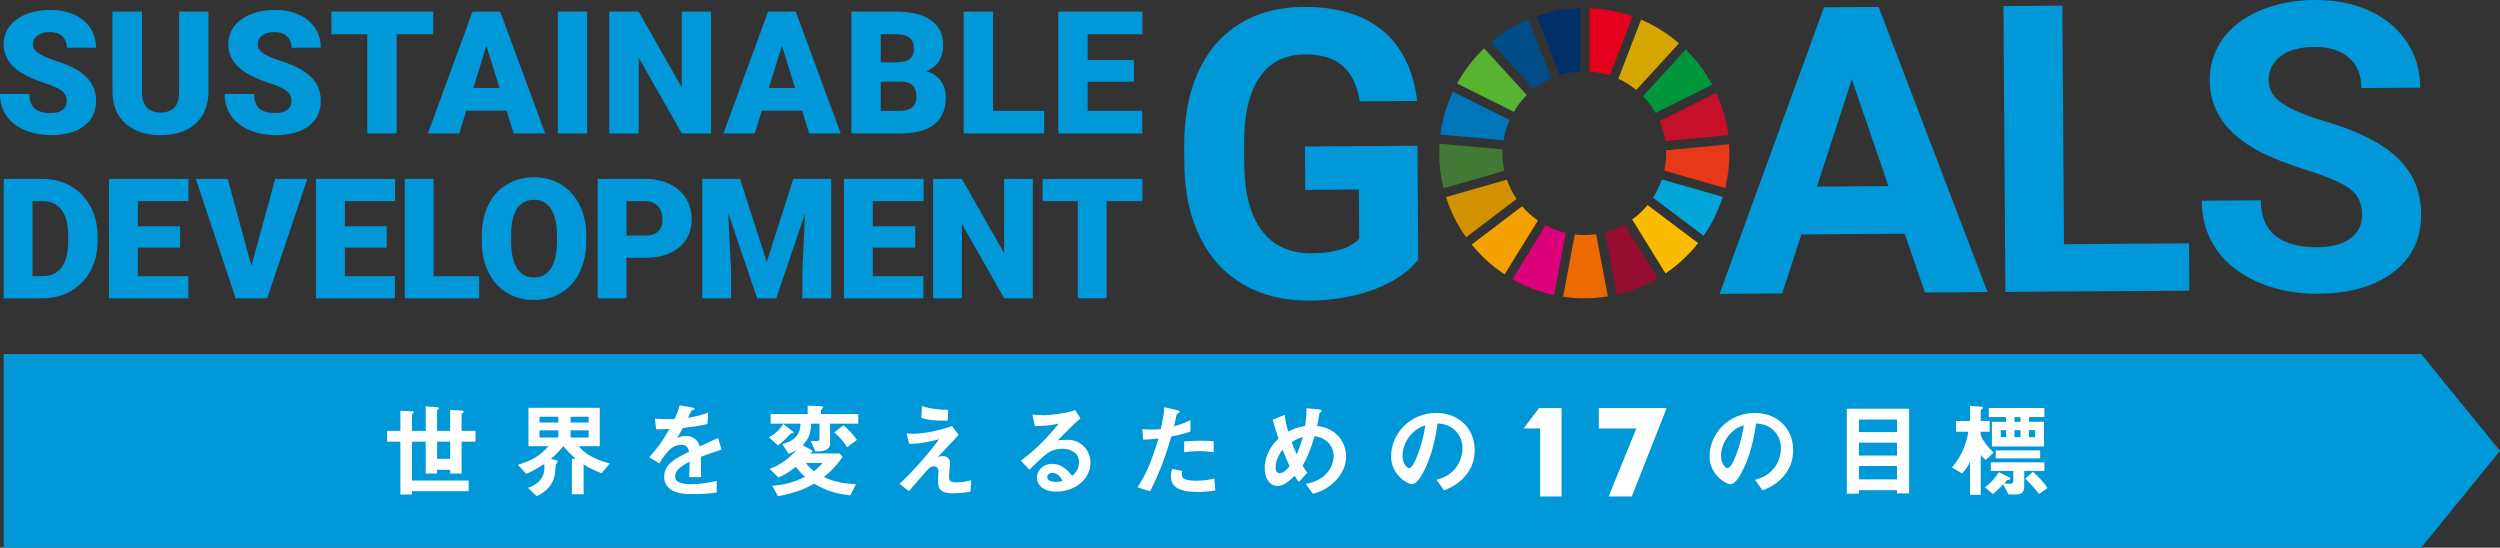
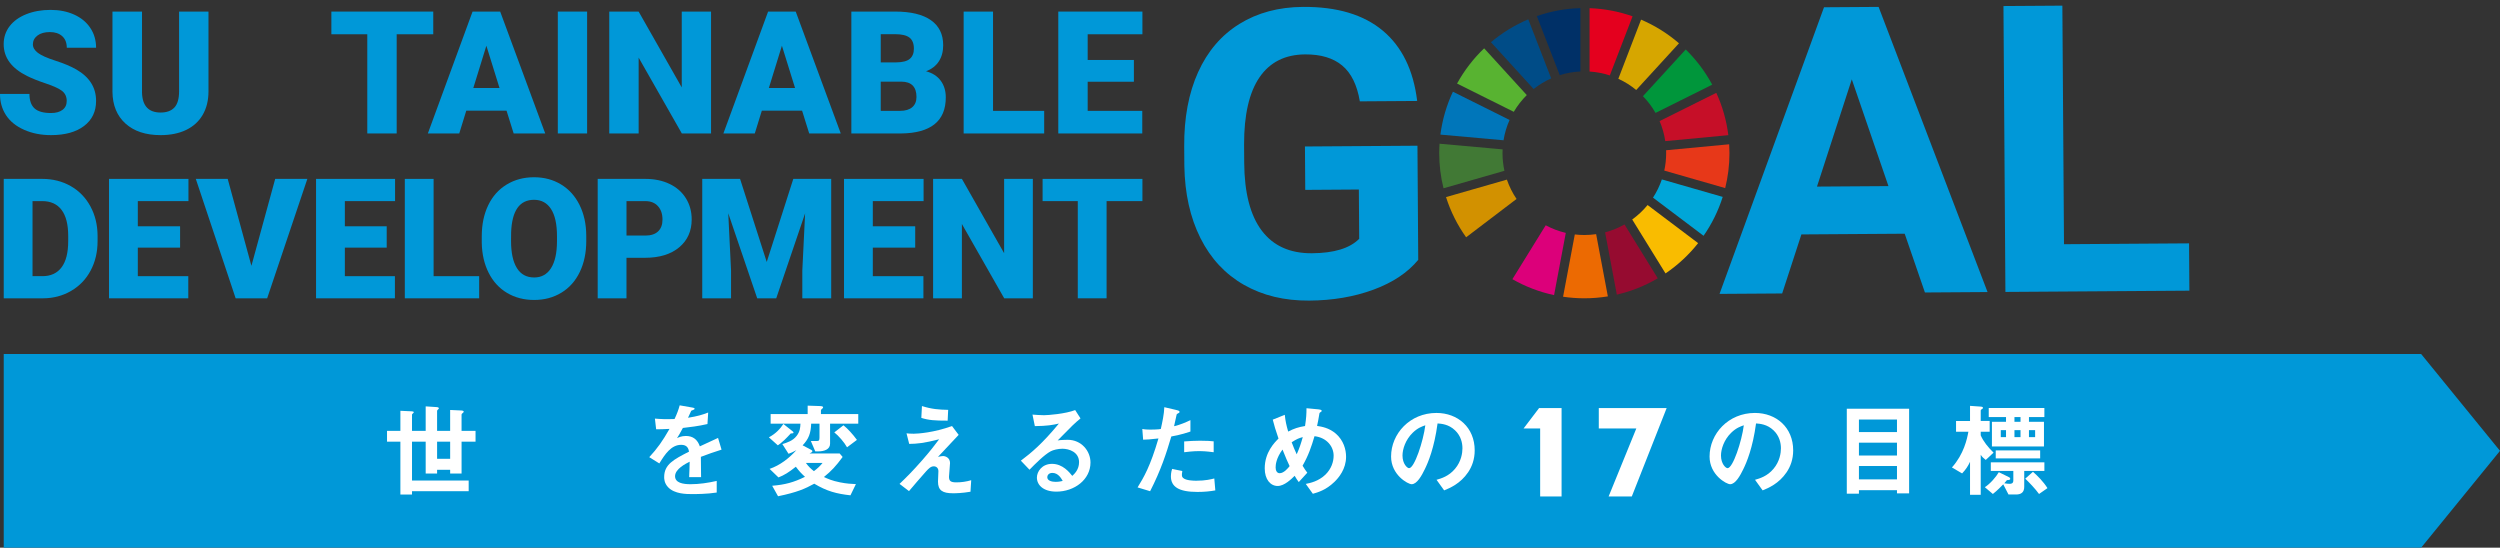
<svg xmlns="http://www.w3.org/2000/svg" id="_レイヤー_2" viewBox="0 0 388.987 85.219">
  <rect x="0" y="0" width="388.987" height="85.219" fill="#333333" stroke="none" />
  <defs>
    <style>.cls-1{fill:#f4a100;}.cls-2{fill:#00a6d8;}.cls-3{fill:#f9bc00;}.cls-4{fill:#417935;}.cls-5{fill:#00963b;}.cls-6{fill:#960b30;}.cls-7{fill:#0076ba;}.cls-8{fill:#003067;}.cls-9{fill:#58b331;}.cls-10{fill:#fff;}.cls-11{fill:#dc007a;}.cls-12{fill:#004c87;}.cls-13{fill:#d6a600;}.cls-14{fill:#ec6a02;}.cls-15{fill:#e4001e;}.cls-16{fill:#d29100;}.cls-17{fill:#c60f28;}.cls-18{fill:#e73819;}.cls-19{fill:#0098d8;}</style>
  </defs>
  <g id="_レイヤー_6">
    <path class="cls-19" d="M220.673,40.424c-1.636,1.987-3.957,3.535-6.964,4.645-3.007,1.11-6.343,1.678-10.009,1.703-3.85.026-7.231-.791-10.145-2.451-2.914-1.66-5.171-4.084-6.771-7.271-1.6-3.186-2.436-6.939-2.506-11.256l-.021-3.025c-.03-4.44.692-8.289,2.167-11.548,1.475-3.259,3.616-5.758,6.426-7.499,2.809-1.74,6.107-2.623,9.896-2.649,5.274-.036,9.408,1.194,12.399,3.688,2.99,2.495,4.777,6.144,5.36,10.947l-8.921.061c-.425-2.543-1.339-4.401-2.742-5.572-1.403-1.171-3.327-1.749-5.771-1.733-3.116.021-5.481,1.209-7.094,3.562-1.613,2.354-2.414,5.842-2.403,10.465l.019,2.841c.032,4.664.942,8.181,2.73,10.552,1.787,2.371,4.393,3.545,7.814,3.521,3.441-.024,5.891-.773,7.347-2.25l-.053-7.668-8.34.057-.047-6.752,17.505-.119.121,17.75Z" />
    <path class="cls-19" d="M296.358,36.364l-16.07.11-2.992,9.186-9.746.067L283.806,1.132l8.493-.058,16.953,44.367-9.745.067-3.148-9.144ZM282.713,29.033l11.121-.076-5.704-16.612-5.416,16.688Z" />
    <path class="cls-19" d="M321.145,37.998l19.46-.133.051,7.362-28.625.195-.303-44.481,9.165-.062.254,37.118Z" />
-     <path class="cls-19" d="M367.519,33.374c-.011-1.731-.632-3.056-1.86-3.974-1.228-.918-3.434-1.881-6.619-2.888-3.184-1.006-5.707-2.003-7.567-2.988-5.069-2.695-7.62-6.353-7.651-10.977-.016-2.403.646-4.551,1.988-6.444,1.342-1.893,3.277-3.378,5.805-4.455,2.529-1.076,5.371-1.625,8.529-1.647,3.177-.022,6.012.535,8.504,1.668,2.493,1.134,4.434,2.745,5.823,4.833,1.389,2.089,2.093,4.467,2.111,7.135l-9.165.063c-.014-2.036-.666-3.616-1.957-4.737-1.291-1.121-3.097-1.674-5.419-1.658-2.241.015-3.979.501-5.215,1.456-1.236.955-1.849,2.207-1.838,3.755.01,1.446.746,2.653,2.209,3.621,1.462.968,3.612,1.869,6.449,2.706,5.225,1.533,9.036,3.452,11.435,5.757,2.398,2.305,3.61,5.19,3.633,8.652.027,3.849-1.409,6.879-4.307,9.088-2.898,2.21-6.81,3.331-11.739,3.365-3.421.023-6.542-.582-9.361-1.815-2.819-1.233-4.974-2.934-6.466-5.104-1.492-2.169-2.247-4.69-2.267-7.561l9.196-.063c.033,4.908,2.983,7.342,8.849,7.303,2.179-.015,3.877-.47,5.093-1.364,1.216-.895,1.819-2.136,1.807-3.724Z" />
    <path class="cls-9" d="M235.536,17.398c.561-.954,1.243-1.829,2.024-2.603l-6.636-7.277c-1.669,1.595-3.093,3.445-4.213,5.484l8.826,4.396Z" />
    <path class="cls-13" d="M251.804,12.258c1.005.46,1.939,1.048,2.783,1.744l6.655-7.266c-1.753-1.512-3.74-2.759-5.898-3.68l-3.54,9.202Z" />
    <path class="cls-17" d="M267.045,14.445l-8.82,4.397c.421.983.721,2.027.883,3.116l9.812-.926c-.29-2.323-.932-4.537-1.875-6.587" />
    <path class="cls-5" d="M257.592,17.568l8.819-4.396c-1.093-2.03-2.486-3.874-4.121-5.472l-6.655,7.264c.758.779,1.417,1.653,1.957,2.604" />
    <path class="cls-4" d="M233.783,23.836c0-.199.007-.397.015-.594l-9.814-.879c-.031.487-.049.977-.049,1.473,0,1.882.234,3.711.668,5.459l9.478-2.719c-.194-.883-.298-1.799-.298-2.739" />
    <path class="cls-3" d="M256.357,31.902c-.698.849-1.503,1.606-2.393,2.251l5.182,8.39c1.923-1.303,3.635-2.895,5.074-4.712l-7.863-5.929Z" />
    <path class="cls-18" d="M259.245,23.836c0,.929-.1,1.835-.292,2.708l9.477,2.723c.432-1.74.663-3.559.663-5.431,0-.465-.015-.926-.044-1.386l-9.813.927c.005.153.009.305.009.459" />
-     <path class="cls-1" d="M236.831,32.089l-7.844,5.962c1.459,1.796,3.186,3.362,5.122,4.641l5.181-8.381c-.913-.631-1.74-1.379-2.459-2.222" />
    <path class="cls-7" d="M233.942,21.825c.176-1.109.497-2.169.94-3.161l-8.817-4.393c-.974,2.073-1.642,4.317-1.946,6.673l9.823.881Z" />
    <path class="cls-6" d="M257.939,43.302l-5.174-8.379c-.94.531-1.953.947-3.02,1.227l1.826,9.692c2.272-.522,4.414-1.389,6.368-2.541" />
    <path class="cls-2" d="M258.576,27.915c-.343,1.008-.807,1.959-1.378,2.837l7.869,5.935c1.278-1.837,2.288-3.872,2.978-6.051l-9.47-2.721Z" />
    <path class="cls-14" d="M248.35,36.433c-.599.087-1.212.134-1.836.134-.501,0-.996-.031-1.482-.088l-1.825,9.692c1.081.158,2.184.242,3.307.242,1.246,0,2.469-.103,3.66-.297l-1.824-9.683Z" />
    <path class="cls-15" d="M247.328,11.13c1.094.07,2.15.278,3.15.608l3.54-9.199c-2.106-.744-4.353-1.184-6.69-1.266v9.857Z" />
    <path class="cls-11" d="M243.629,36.236c-1.104-.257-2.152-.658-3.125-1.182l-5.184,8.385c1.994,1.141,4.175,1.986,6.486,2.479l1.823-9.682Z" />
    <path class="cls-8" d="M242.688,11.693c1.022-.323,2.101-.52,3.216-.572V1.265c-2.369.063-4.645.495-6.78,1.235l3.564,9.193Z" />
    <path class="cls-16" d="M235.967,30.957c-.625-.924-1.135-1.935-1.502-3.01l-9.472,2.718c.717,2.259,1.78,4.364,3.128,6.254l7.845-5.962Z" />
    <path class="cls-12" d="M238.626,13.85c.833-.659,1.748-1.215,2.73-1.652l-3.562-9.188c-2.121.891-4.076,2.097-5.809,3.558l6.641,7.282Z" />
    <path class="cls-19" d="M10.381,15.725c0-.669-.237-1.19-.71-1.563-.474-.373-1.305-.76-2.495-1.159-1.19-.399-2.162-.786-2.918-1.159-2.458-1.207-3.686-2.866-3.686-4.976,0-1.05.306-1.978.918-2.781.612-.803,1.478-1.428,2.598-1.876,1.12-.447,2.379-.671,3.777-.671,1.363,0,2.586.243,3.666.729,1.082.487,1.921,1.179,2.521,2.077.599.899.899,1.926.899,3.081h-4.559c0-.773-.237-1.372-.71-1.797-.473-.425-1.113-.638-1.921-.638-.816,0-1.461.18-1.934.541-.473.36-.71.819-.71,1.374,0,.487.261.927.782,1.322.521.395,1.437.803,2.748,1.224,1.311.421,2.388.875,3.23,1.361,2.049,1.181,3.074,2.809,3.074,4.885,0,1.659-.625,2.961-1.876,3.908-1.25.947-2.966,1.42-5.145,1.42-1.537,0-2.929-.276-4.174-.827-1.246-.552-2.184-1.307-2.813-2.266-.63-.96-.945-2.065-.945-3.315h4.585c0,1.016.263,1.765.788,2.247.525.481,1.378.723,2.559.723.755,0,1.353-.163,1.791-.488.438-.326.658-.784.658-1.374Z" />
    <path class="cls-19" d="M32.439,1.801v12.413c0,1.407-.3,2.625-.899,3.653-.599,1.029-1.459,1.813-2.579,2.351-1.12.539-2.445.808-3.973.808-2.31,0-4.129-.599-5.458-1.797-1.329-1.198-2.006-2.84-2.032-4.924V1.801h4.598v12.596c.052,2.076,1.016,3.113,2.892,3.113.946,0,1.663-.261,2.149-.782.486-.521.729-1.368.729-2.54V1.801h4.572Z" />
-     <path class="cls-19" d="M45.341,15.725c0-.669-.237-1.19-.71-1.563-.474-.373-1.305-.76-2.495-1.159-1.19-.399-2.162-.786-2.918-1.159-2.458-1.207-3.686-2.866-3.686-4.976,0-1.05.306-1.978.919-2.781.612-.803,1.478-1.428,2.598-1.876,1.12-.447,2.379-.671,3.777-.671,1.363,0,2.586.243,3.666.729,1.082.487,1.921,1.179,2.521,2.077.599.899.899,1.926.899,3.081h-4.559c0-.773-.237-1.372-.71-1.797-.473-.425-1.113-.638-1.921-.638-.816,0-1.461.18-1.934.541-.473.36-.71.819-.71,1.374,0,.487.261.927.782,1.322.521.395,1.437.803,2.748,1.224,1.311.421,2.388.875,3.23,1.361,2.049,1.181,3.074,2.809,3.074,4.885,0,1.659-.625,2.961-1.876,3.908-1.25.947-2.966,1.42-5.145,1.42-1.537,0-2.929-.276-4.174-.827-1.246-.552-2.184-1.307-2.813-2.266-.63-.96-.945-2.065-.945-3.315h4.585c0,1.016.263,1.765.788,2.247.525.481,1.378.723,2.559.723.755,0,1.353-.163,1.791-.488.438-.326.658-.784.658-1.374Z" />
    <path class="cls-19" d="M67.412,5.331h-5.692v15.435h-4.572V5.331h-5.588V1.801h15.852v3.53Z" />
    <path class="cls-19" d="M78.816,17.223h-6.265l-1.094,3.543h-4.885l6.956-18.965h4.298l7.008,18.965h-4.911l-1.107-3.543ZM73.645,13.693h4.077l-2.045-6.578-2.032,6.578Z" />
    <path class="cls-19" d="M91.352,20.766h-4.559V1.801h4.559v18.965Z" />
    <path class="cls-19" d="M110.636,20.766h-4.546l-6.721-11.801v11.801h-4.572V1.801h4.572l6.708,11.801V1.801h4.559v18.965Z" />
    <path class="cls-19" d="M124.801,17.223h-6.265l-1.094,3.543h-4.885l6.956-18.965h4.298l7.008,18.965h-4.911l-1.107-3.543ZM119.63,13.693h4.077l-2.045-6.578-2.032,6.578Z" />
    <path class="cls-19" d="M132.466,20.766V1.801h6.812c2.44,0,4.296.447,5.569,1.342,1.272.895,1.908,2.193,1.908,3.895,0,.982-.226,1.819-.677,2.514-.452.695-1.116,1.207-1.993,1.537.99.261,1.75.747,2.279,1.459.529.712.795,1.581.795,2.605,0,1.858-.588,3.254-1.765,4.188-1.177.933-2.92,1.409-5.23,1.426h-7.698ZM137.038,9.708h2.384c.998-.008,1.711-.192,2.136-.549.425-.357.638-.884.638-1.581,0-.801-.23-1.378-.69-1.731-.461-.353-1.203-.529-2.227-.529h-2.24v4.39ZM137.038,12.703v4.546h2.996c.825,0,1.459-.189,1.902-.566.443-.378.664-.91.664-1.596,0-1.58-.786-2.375-2.358-2.384h-3.204Z" />
    <path class="cls-19" d="M154.511,17.249h7.958v3.517h-12.53V1.801h4.572v15.448Z" />
    <path class="cls-19" d="M176.427,12.716h-7.19v4.533h8.493v3.517h-13.065V1.801h13.09v3.53h-8.518v3.999h7.19v3.387Z" />
    <path class="cls-19" d="M.581,46.416v-18.582h5.986c1.642,0,3.118.372,4.429,1.117,1.31.744,2.333,1.795,3.069,3.152.736,1.357,1.108,2.878,1.117,4.563v.855c0,1.702-.359,3.227-1.079,4.576-.719,1.349-1.731,2.404-3.037,3.165-1.306.761-2.763,1.147-4.371,1.155H.581ZM5.06,31.292v11.677h1.557c1.284,0,2.272-.457,2.961-1.372.689-.915,1.034-2.274,1.034-4.078v-.804c0-1.795-.344-3.148-1.034-4.058s-1.693-1.366-3.012-1.366h-1.506Z" />
    <path class="cls-19" d="M28.02,38.529h-6.577v4.441h7.854v3.446h-12.334v-18.582h12.359v3.458h-7.879v3.918h6.577v3.318Z" />
-     <path class="cls-19" d="M39.119,41.362l3.701-13.528h5.003l-6.254,18.582h-4.901l-6.202-18.582h4.964l3.688,13.528Z" />
+     <path class="cls-19" d="M39.119,41.362l3.701-13.528h5.003l-6.254,18.582h-4.901l-6.202-18.582h4.964Z" />
    <path class="cls-19" d="M60.169,38.529h-6.513v4.441h7.79v3.446h-12.27v-18.582h12.295v3.458h-7.815v3.918h6.513v3.318Z" />
    <path class="cls-19" d="M67.465,42.97h7.09v3.446h-11.569v-18.582h4.48v15.136Z" />
    <path class="cls-19" d="M91.22,37.508c0,1.813-.336,3.416-1.008,4.812-.672,1.396-1.627,2.47-2.865,3.222-1.238.753-2.648,1.13-4.231,1.13s-2.986-.364-4.212-1.091c-1.225-.727-2.18-1.768-2.865-3.121-.685-1.353-1.044-2.905-1.079-4.658v-1.047c0-1.82.334-3.427,1.002-4.818.668-1.391,1.625-2.465,2.872-3.222,1.246-.757,2.665-1.136,4.256-1.136,1.574,0,2.977.374,4.211,1.123,1.234.749,2.193,1.814,2.878,3.197.685,1.383,1.031,2.967,1.04,4.754v.855ZM86.664,36.729c0-1.846-.309-3.248-.925-4.205-.617-.957-1.5-1.436-2.648-1.436-2.246,0-3.433,1.685-3.561,5.054l-.013,1.365c0,1.821.302,3.221.906,4.199.604.979,1.501,1.467,2.693,1.467,1.132,0,2.004-.481,2.616-1.442.613-.962.923-2.344.932-4.148v-.855Z" />
    <path class="cls-19" d="M97.478,40.111v6.305h-4.48v-18.582h7.415c1.421,0,2.678.261,3.771.785,1.093.523,1.94,1.268,2.54,2.233.6.966.9,2.061.9,3.286,0,1.812-.649,3.261-1.946,4.346-1.297,1.085-3.078,1.627-5.341,1.627h-2.859ZM97.478,36.653h2.935c.868,0,1.529-.217,1.985-.651.455-.434.683-1.046.683-1.838,0-.868-.234-1.561-.702-2.08-.468-.519-1.106-.783-1.914-.791h-2.986v5.36Z" />
    <path class="cls-19" d="M115.151,27.834l4.148,12.928,4.135-12.928h5.896v18.582h-4.493v-4.339l.434-8.883-4.493,13.222h-2.961l-4.505-13.234.434,8.895v4.339h-4.48v-18.582h5.884Z" />
    <path class="cls-19" d="M142.401,38.529h-6.596v4.441h7.873v3.446h-12.353v-18.582h12.378v3.458h-7.898v3.918h6.596v3.318Z" />
    <path class="cls-19" d="M160.704,46.416h-4.454l-6.585-11.562v11.562h-4.48v-18.582h4.48l6.572,11.562v-11.562h4.467v18.582Z" />
    <path class="cls-19" d="M177.754,31.292h-5.577v15.123h-4.48v-15.123h-5.474v-3.458h15.532v3.458Z" />
    <polygon class="cls-19" points=".581 55.079 .581 85.219 376.715 85.219 388.987 70.149 376.715 55.079 .581 55.079" />
    <path class="cls-10" d="M71.818,68.717v4.961h-1.776v-.576h-2.032v.576h-1.776v-4.961h-2.128v6.049h8.817v1.664h-8.817v.512h-1.808v-8.225h-2.08v-1.68h2.08v-3.12l1.712.08c.352.016.368.096.368.144,0,.048-.016.096-.128.176-.128.096-.144.16-.144.208v2.512h2.128v-3.808l1.696.112c.208.016.352.064.352.192,0,.064-.016.096-.128.176-.128.112-.144.176-.144.24v3.088h2.032v-3.248l1.744.08c.224.016.368.064.368.192,0,.048-.016.096-.144.192-.096.064-.192.16-.192.272v2.512h2.176v1.68h-2.176ZM70.042,68.717h-2.032v2.673h2.032v-2.673Z" />
-     <path class="cls-10" d="M93.606,73.629c-1.2-.448-1.856-.768-2.8-1.376v4.657h-1.824v-5.536h.592c-.608-.528-1.088-.976-1.92-1.952-.464.56-.96,1.12-1.952,1.984l.912.224c.112.032.16.096.16.16,0,.08-.048.144-.064.176-.032.048-.192.224-.224.272-.048.08-.08,1.248-.128,1.472-.336,1.904-1.376,2.704-2.833,3.504l-1.36-1.296c.736-.288,2.544-1.008,2.544-3.136,0-.032,0-.32-.032-.592-1.44.96-2.144,1.264-2.8,1.536l-1.296-1.408c2.304-.704,3.424-1.408,4.785-2.896h-3.137v-5.969h11.089v5.969h-3.28c.432.496.88,1.008,2.032,1.632,1.12.608,2.016.832,2.816,1.04l-1.28,1.536ZM86.87,64.844h-2.928v.896h2.928v-.896ZM86.87,66.956h-2.928v1.12h2.928v-1.12ZM91.59,64.844h-2.816v.896h2.816v-.896ZM91.59,66.956h-2.816v1.12h2.816v-1.12Z" />
    <path class="cls-10" d="M109.052,71.085c0,.624.032,2.608.032,3.152h-1.856c.048-.912.064-1.696.08-2.4-.608.304-2.272,1.136-2.272,2.256,0,1.04,1.232,1.248,2.4,1.248,1.376,0,2.736-.208,4.081-.512v1.808c-1.52.24-3.296.24-3.808.24-.896,0-2.752,0-3.76-1.072-.608-.64-.608-1.344-.608-1.568,0-1.984,1.472-2.736,3.872-3.969-.096-.48-.288-1.056-1.216-1.056-1.568,0-2.528,1.456-3.409,2.896l-1.568-.976c1.264-1.36,2.064-2.496,3.152-4.4-.912.048-1.408.064-2.08.064l-.192-1.664c.96.08,1.664.112,3.056.064.4-.864.608-1.424.8-2.129l2,.352c.048.016.32.048.32.16,0,.096-.064.144-.16.176-.032.016-.352.16-.368.16-.016.016-.416.912-.496,1.088,1.472-.24,2.192-.448,3.136-.816l-.112,1.792c-1.44.336-2.752.48-3.824.608-.512.944-.64,1.168-.912,1.584.208-.096.688-.336,1.376-.336,1.104,0,1.808.56,2.176,1.616,1.872-.88,2.08-.976,2.832-1.312l.544,1.824c-1.264.4-2.032.672-3.216,1.12Z" />
    <path class="cls-10" d="M123.027,67.453c-.304.352-.672.704-.976,1.008-.544.512-.752.64-1.024.832l-1.392-1.248c1.136-.608,1.776-1.36,2.256-2.08l1.392,1.104c.176.144.176.176.176.224,0,.128-.032.128-.432.16ZM129.156,65.916v3.12c0,.896-.912,1.2-1.888,1.2h-.416l-.688-1.616h.912c.336,0,.432-.08.432-.528v-2.176h-1.296c-.048,1.504-.384,2.384-1.328,3.377l1.312.688c.08.048.208.112.208.224,0,.08-.064.128-.08.144-.048.048-.304.176-.368.208h4.689l.464.544c-1.04,1.424-1.76,2.192-2.912,3.12.592.272,1.232.576,2.512.832,1.056.208,1.728.24,2.464.272l-.848,1.744c-2.16-.24-3.648-.624-5.633-1.808-1.392.768-2.656,1.344-5.633,1.952l-.912-1.632c1.984-.16,3.36-.528,5.105-1.392-.544-.496-.912-.88-1.424-1.568-1.104.88-1.808,1.312-2.704,1.664l-1.376-1.328c1.616-.56,3.008-1.633,4.16-2.912-.496.288-.864.432-1.216.56l-.96-1.504c.704-.224,1.616-.496,2.224-1.28.512-.672.56-1.248.592-1.904h-4.641v-1.488h5.761v-1.312l1.92.064c.24.016.48.032.48.208,0,.08-.048.112-.08.144q-.256.208-.256.304v.592h5.809v1.488h-4.385ZM125.395,72.029c.384.544.736.88,1.248,1.28.608-.464.96-.8,1.344-1.28h-2.592ZM131.796,69.597c-.448-.8-1.312-1.792-1.984-2.32l1.424-1.104c.624.48,1.472,1.408,2.096,2.272l-1.536,1.152Z" />
    <path class="cls-10" d="M151.003,76.51c-1.296.224-2.304.24-2.72.24-1.632,0-2.336-.448-2.336-1.808,0-.256.064-1.392.064-1.633,0-.496-.336-.752-.72-.752-.464,0-.784.336-1.2.784-.848.944-1.952,2.241-2.656,3.072l-1.472-1.12c1.184-1.136,2.048-2,3.552-3.712,1.296-1.488,1.888-2.272,2.608-3.232-2.368.608-3.408.704-4.657.72l-.416-1.648c.192.032.56.064,1.136.064.624,0,3.168-.176,5.937-1.2l1.04,1.376c-1.424,1.52-1.6,1.712-3.216,3.425.384-.08.608-.128.8-.128.32,0,1.072.24,1.072,1.088,0,.336-.16,1.824-.16,2.128,0,.64.224.88,1.136.88.784,0,1.568-.112,2.32-.336l-.112,1.792ZM147.45,65.452c-2,0-2.944-.064-4.096-.432l.096-1.84c1.536.48,2.592.56,4.081.592l-.08,1.68Z" />
    <path class="cls-10" d="M164.36,76.494c-2,0-3.024-1.008-3.024-2.193,0-.912.784-2.128,2.352-2.128,1.664,0,2.704,1.312,3.152,1.872.352-.32,1.056-.992,1.056-2.128,0-1.584-1.552-2.096-2.592-2.096-.688,0-1.44.192-1.824.4-.992.528-2.4,1.952-3.296,2.865l-1.344-1.408c1.664-1.248,3.36-2.672,5.921-5.777-.96.224-1.84.384-3.744.4l-.368-1.792c.384.032,1.296.096,1.792.096.608,0,3.328-.208,4.849-.8l.832,1.296c-.96.8-1.232,1.056-3.552,3.425.528-.08,1.312-.096,1.552-.096,2.176,0,3.552,1.776,3.552,3.536,0,2.656-2.496,4.529-5.313,4.529ZM163.751,73.581c-.656,0-.8.464-.8.672,0,.56.736.72,1.312.72.512,0,.864-.096,1.088-.144-.208-.368-.688-1.248-1.6-1.248Z" />
    <path class="cls-10" d="M182.249,67.917c-.784,2.656-1.616,5.233-3.296,8.513l-1.952-.592c.96-1.552,1.984-3.28,3.248-7.617-1.28.16-1.824.176-2.384.192l-.128-1.664c.176.032.512.096,1.296.096.224,0,1.232-.016,1.584-.096.24-1.088.512-2.32.544-3.393l1.968.464c.032,0,.4.08.4.256,0,.112-.048.16-.192.224-.208.096-.24.112-.272.272-.144.72-.272,1.296-.384,1.744.944-.208,1.904-.64,2.544-.944v1.776c-.544.176-1.216.432-2.976.768ZM186.298,76.542c-2.88,0-4.112-.8-4.112-2.432,0-.08,0-.592.192-1.152l1.584.336c-.064.304-.064.56-.064.592,0,.208.032.336.192.48.448.416,1.664.432,2.032.432,1.488,0,2.352-.24,2.816-.352l.16,1.856c-.816.144-1.68.24-2.8.24ZM186.65,70.189c-1.024,0-2.016.128-2.4.176v-1.68c.832-.064,1.632-.112,2.48-.112,1.12,0,1.632.048,2.112.096v1.696c-1.2-.16-1.952-.176-2.192-.176Z" />
    <path class="cls-10" d="M207.602,75.006c-1.312,1.264-2.592,1.616-3.328,1.824l-1.104-1.536c.72-.144,1.952-.4,3.04-1.424.944-.912,1.296-2.032,1.296-2.976,0-1.392-1.04-2.801-2.976-3.024-.48,1.616-.928,2.976-1.856,4.593.304.496.464.736.736,1.088l-1.328,1.456c-.24-.32-.4-.56-.64-.976-.464.464-1.584,1.584-2.64,1.584-1.12,0-2.016-1.008-2.016-2.736,0-2.512,1.536-4.033,2.144-4.641-.448-1.296-.688-2.096-.896-2.944l1.872-.752c.096.96.24,1.6.528,2.608.928-.48,1.568-.688,2.624-.864.192-1.248.224-1.904.224-2.769l1.856.176c.144.016.512.048.512.24,0,.08-.064.112-.224.224-.048.032-.128.096-.128.16-.192,1.12-.208,1.232-.368,1.952.704.112,1.84.288,2.896,1.184,1.232,1.056,1.616,2.496,1.616,3.616,0,1.904-1.136,3.264-1.84,3.937ZM199.553,69.949c-1.008,1.36-1.072,2.4-1.072,2.784,0,.464.192.896.624.896.672,0,1.328-.816,1.552-1.104-.336-.72-.592-1.28-1.104-2.576ZM200.977,68.813c.224.608.464,1.184.784,1.872.432-.976.656-1.648.944-2.672-.576.144-.928.288-1.728.8Z" />
    <path class="cls-10" d="M228.43,73.485c-1.2,1.776-2.865,2.464-3.729,2.816l-1.184-1.648c.72-.208,1.904-.544,2.88-1.712.976-1.152,1.152-2.48,1.152-3.185,0-.88-.256-1.952-1.152-2.8-1.008-.96-2.128-1.024-2.72-1.072-.512,3.808-1.456,6.049-1.984,7.121-.48.992-1.216,2.336-2.048,2.336-.576,0-3.2-1.44-3.2-4.304,0-3.552,2.928-6.785,7.057-6.785,3.328,0,5.953,2.256,5.953,5.825,0,1.408-.432,2.528-1.024,3.409ZM219.821,67.325c-1.136,1.088-1.6,2.576-1.6,3.552,0,1.296.736,1.968,1.024,1.968.832,0,2.208-4.176,2.528-6.673-.464.16-1.184.4-1.952,1.152Z" />
    <path class="cls-10" d="M239.64,77.249v-10.584h-2.579l2.414-3.175h3.498v13.76h-3.333Z" />
    <path class="cls-10" d="M250.292,77.249l4.312-10.584h-5.841v-3.175h10.561l-5.425,13.76h-3.607Z" />
    <path class="cls-10" d="M277.985,73.485c-1.2,1.776-2.864,2.464-3.729,2.816l-1.184-1.648c.72-.208,1.904-.544,2.88-1.712.976-1.152,1.152-2.48,1.152-3.185,0-.88-.256-1.952-1.152-2.8-1.008-.96-2.128-1.024-2.72-1.072-.512,3.808-1.456,6.049-1.984,7.121-.48.992-1.216,2.336-2.048,2.336-.576,0-3.2-1.44-3.2-4.304,0-3.552,2.928-6.785,7.057-6.785,3.328,0,5.953,2.256,5.953,5.825,0,1.408-.432,2.528-1.024,3.409ZM269.376,67.325c-1.136,1.088-1.6,2.576-1.6,3.552,0,1.296.736,1.968,1.024,1.968.832,0,2.208-4.176,2.528-6.673-.464.16-1.184.4-1.952,1.152Z" />
    <path class="cls-10" d="M295.161,76.766v-.496h-5.921v.544h-1.888v-13.218h9.697v13.17h-1.888ZM295.161,65.276h-5.921v1.952h5.921v-1.952ZM295.161,68.877h-5.921v2h5.921v-2ZM295.161,72.509h-5.921v2.08h5.921v-2.08Z" />
    <path class="cls-10" d="M308.974,71.565c-.368-.288-.576-.48-.784-.8v6.225h-1.664v-5.137c-.304.64-.608,1.152-1.232,1.808l-1.584-.928c1.856-2.08,2.352-4.416,2.56-5.553h-1.92v-1.68h2.176v-2.352l1.584.112c.256.016.432.048.432.208,0,.08-.08.128-.176.192-.112.08-.176.128-.176.192v1.648h1.392v1.68h-1.392v.56c.4.928,1.152,1.872,2,2.688l-1.216,1.136ZM314.959,73.277v2.464c0,.832-.448,1.2-1.264,1.2h-1.184l-.816-1.584c-.256.272-.96.992-1.616,1.504l-1.248-1.056c.832-.528,1.76-1.616,2.176-2.336l1.536.752c.08.032.24.112.24.288,0,.192-.352.192-.512.192-.192.24-.224.256-.416.496.464.064.592.08.816.08.192,0,.592,0,.592-.512v-1.488h-3.504v-1.344h8.337v1.344h-3.136ZM315.695,64.892v.736h2.336v3.841h-8.097v-3.841h2.192v-.736h-2.688v-1.408h8.657v1.408h-2.4ZM310.526,71.325v-1.248h6.913v1.248h-6.913ZM312.127,66.924h-.816v1.088h.816v-1.088ZM314.383,64.892h-.944v.736h.944v-.736ZM314.383,66.924h-.944v1.088h.944v-1.088ZM317.263,76.862c-.592-.816-1.52-1.792-2.144-2.384l1.2-1.072c.704.624,1.6,1.504,2.256,2.544l-1.312.912ZM316.655,66.924h-.96v1.088h.96v-1.088Z" />
  </g>
</svg>